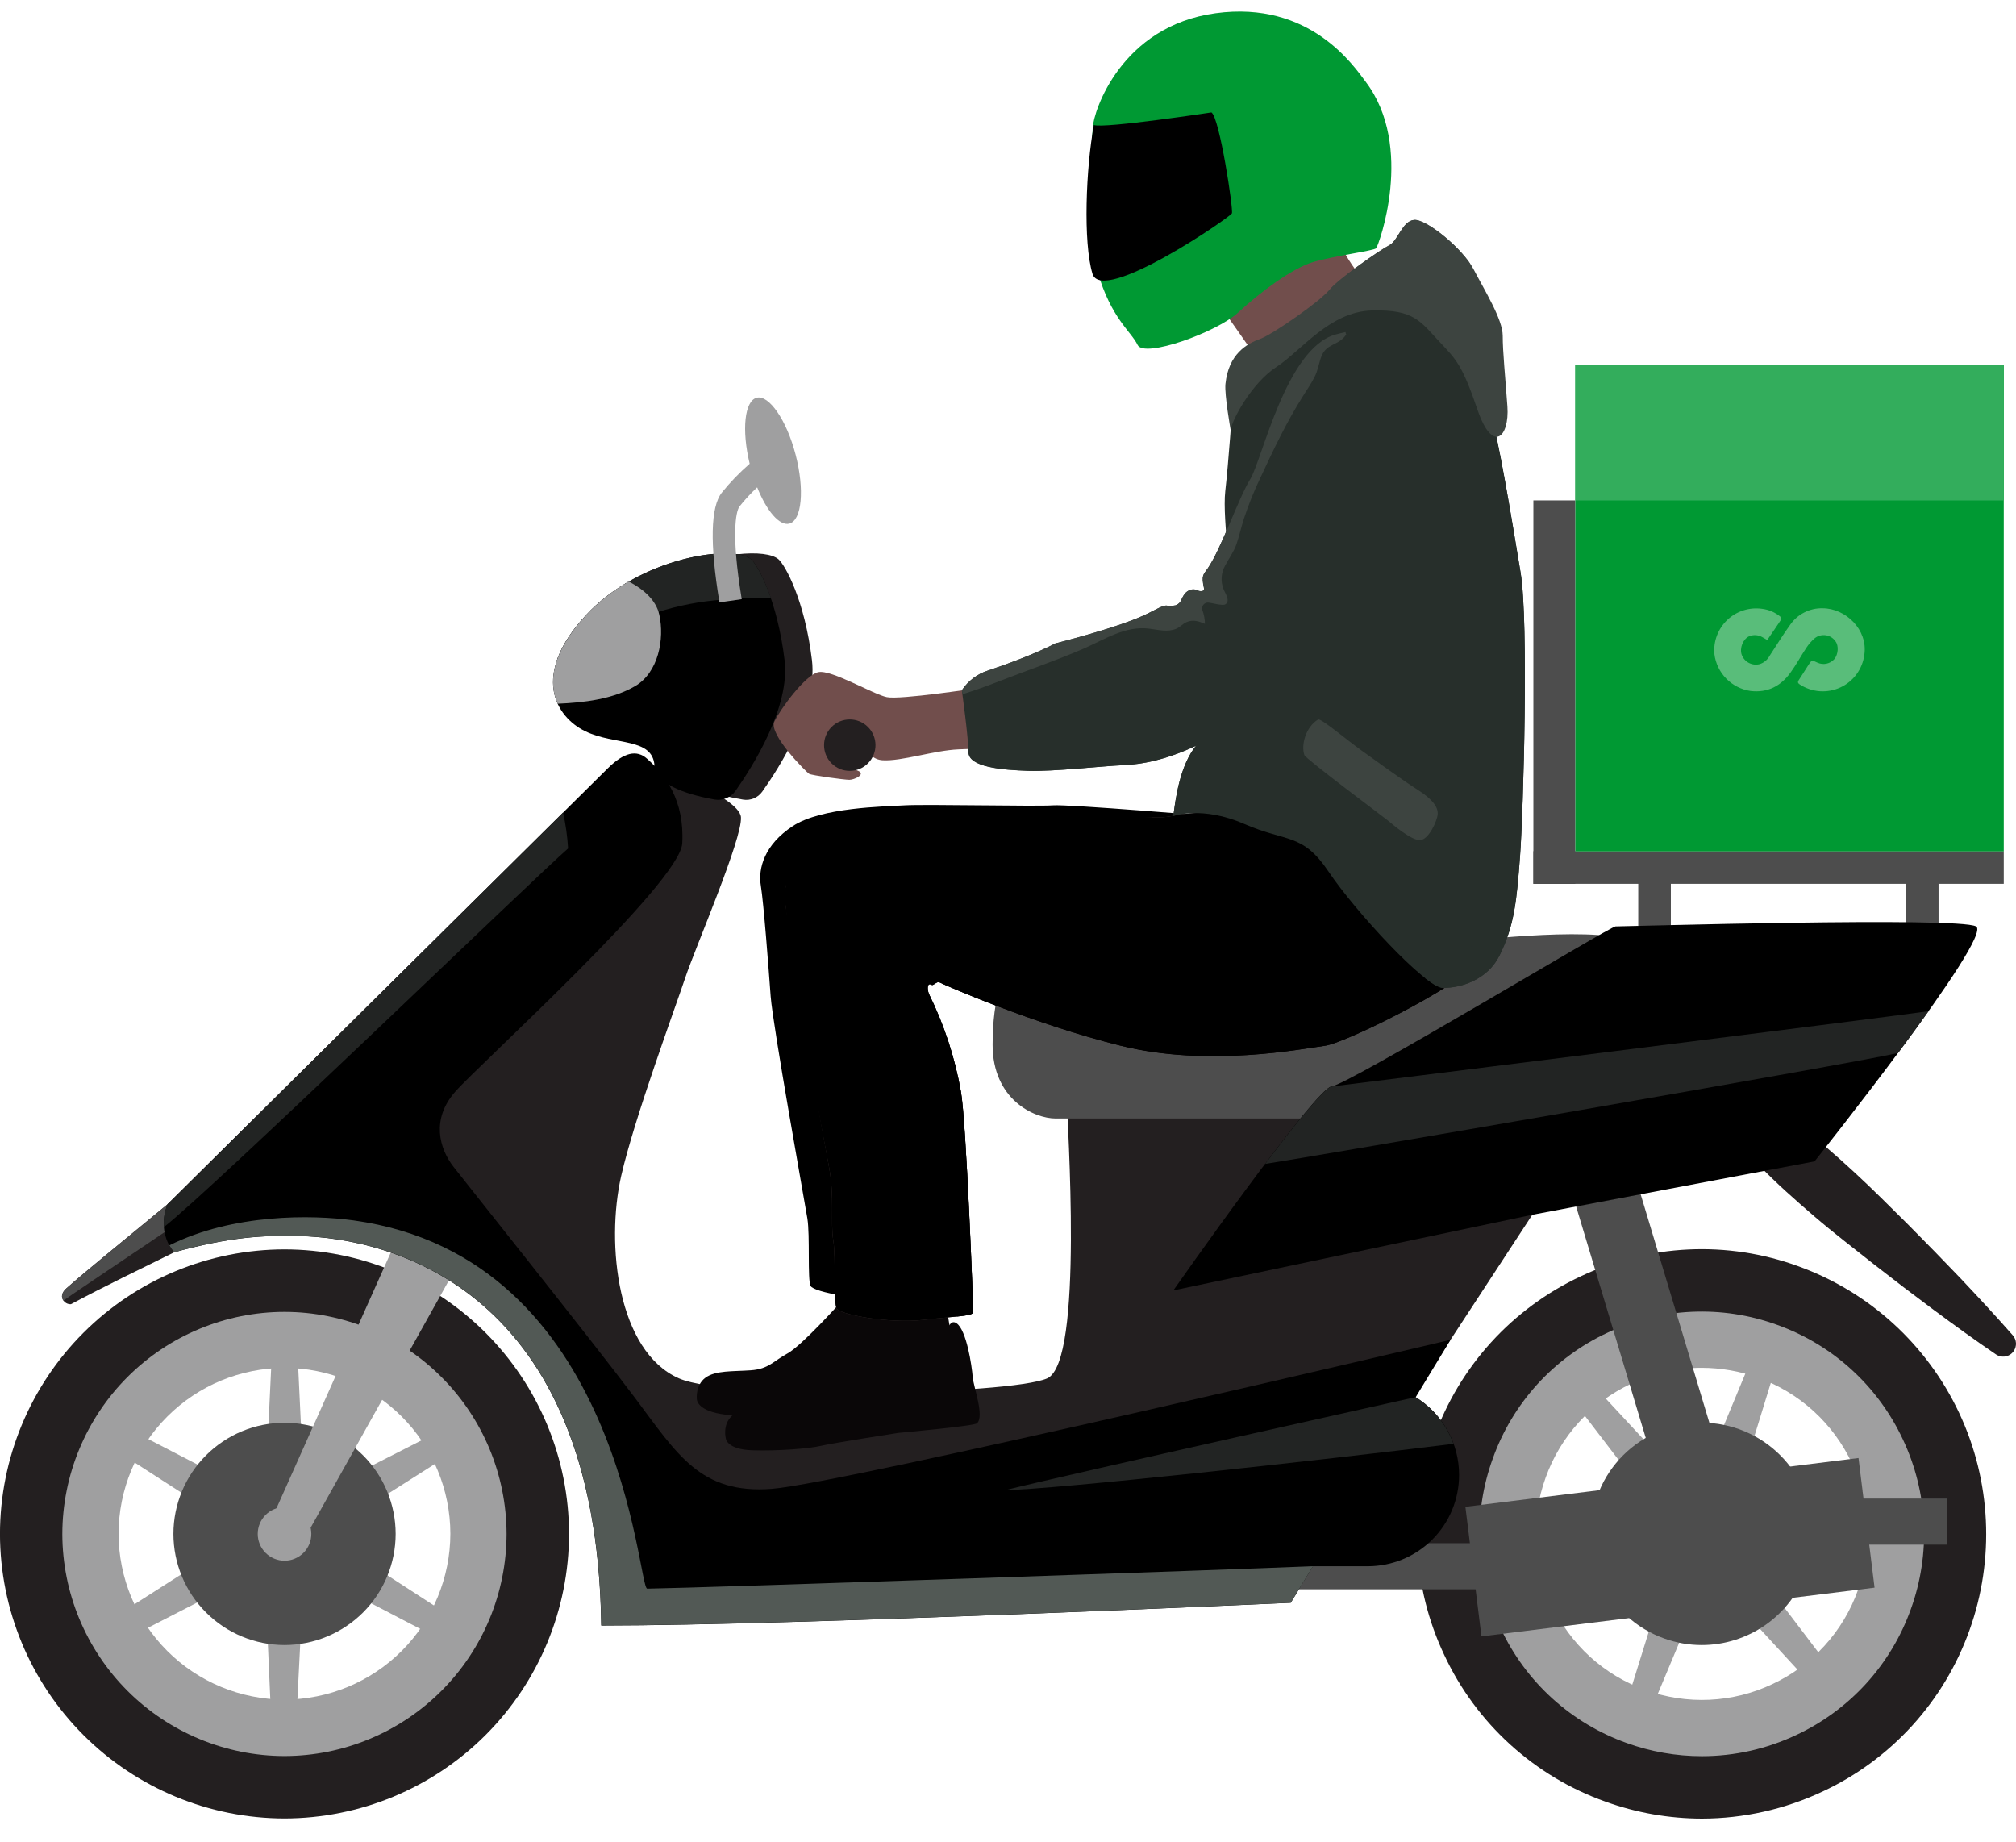
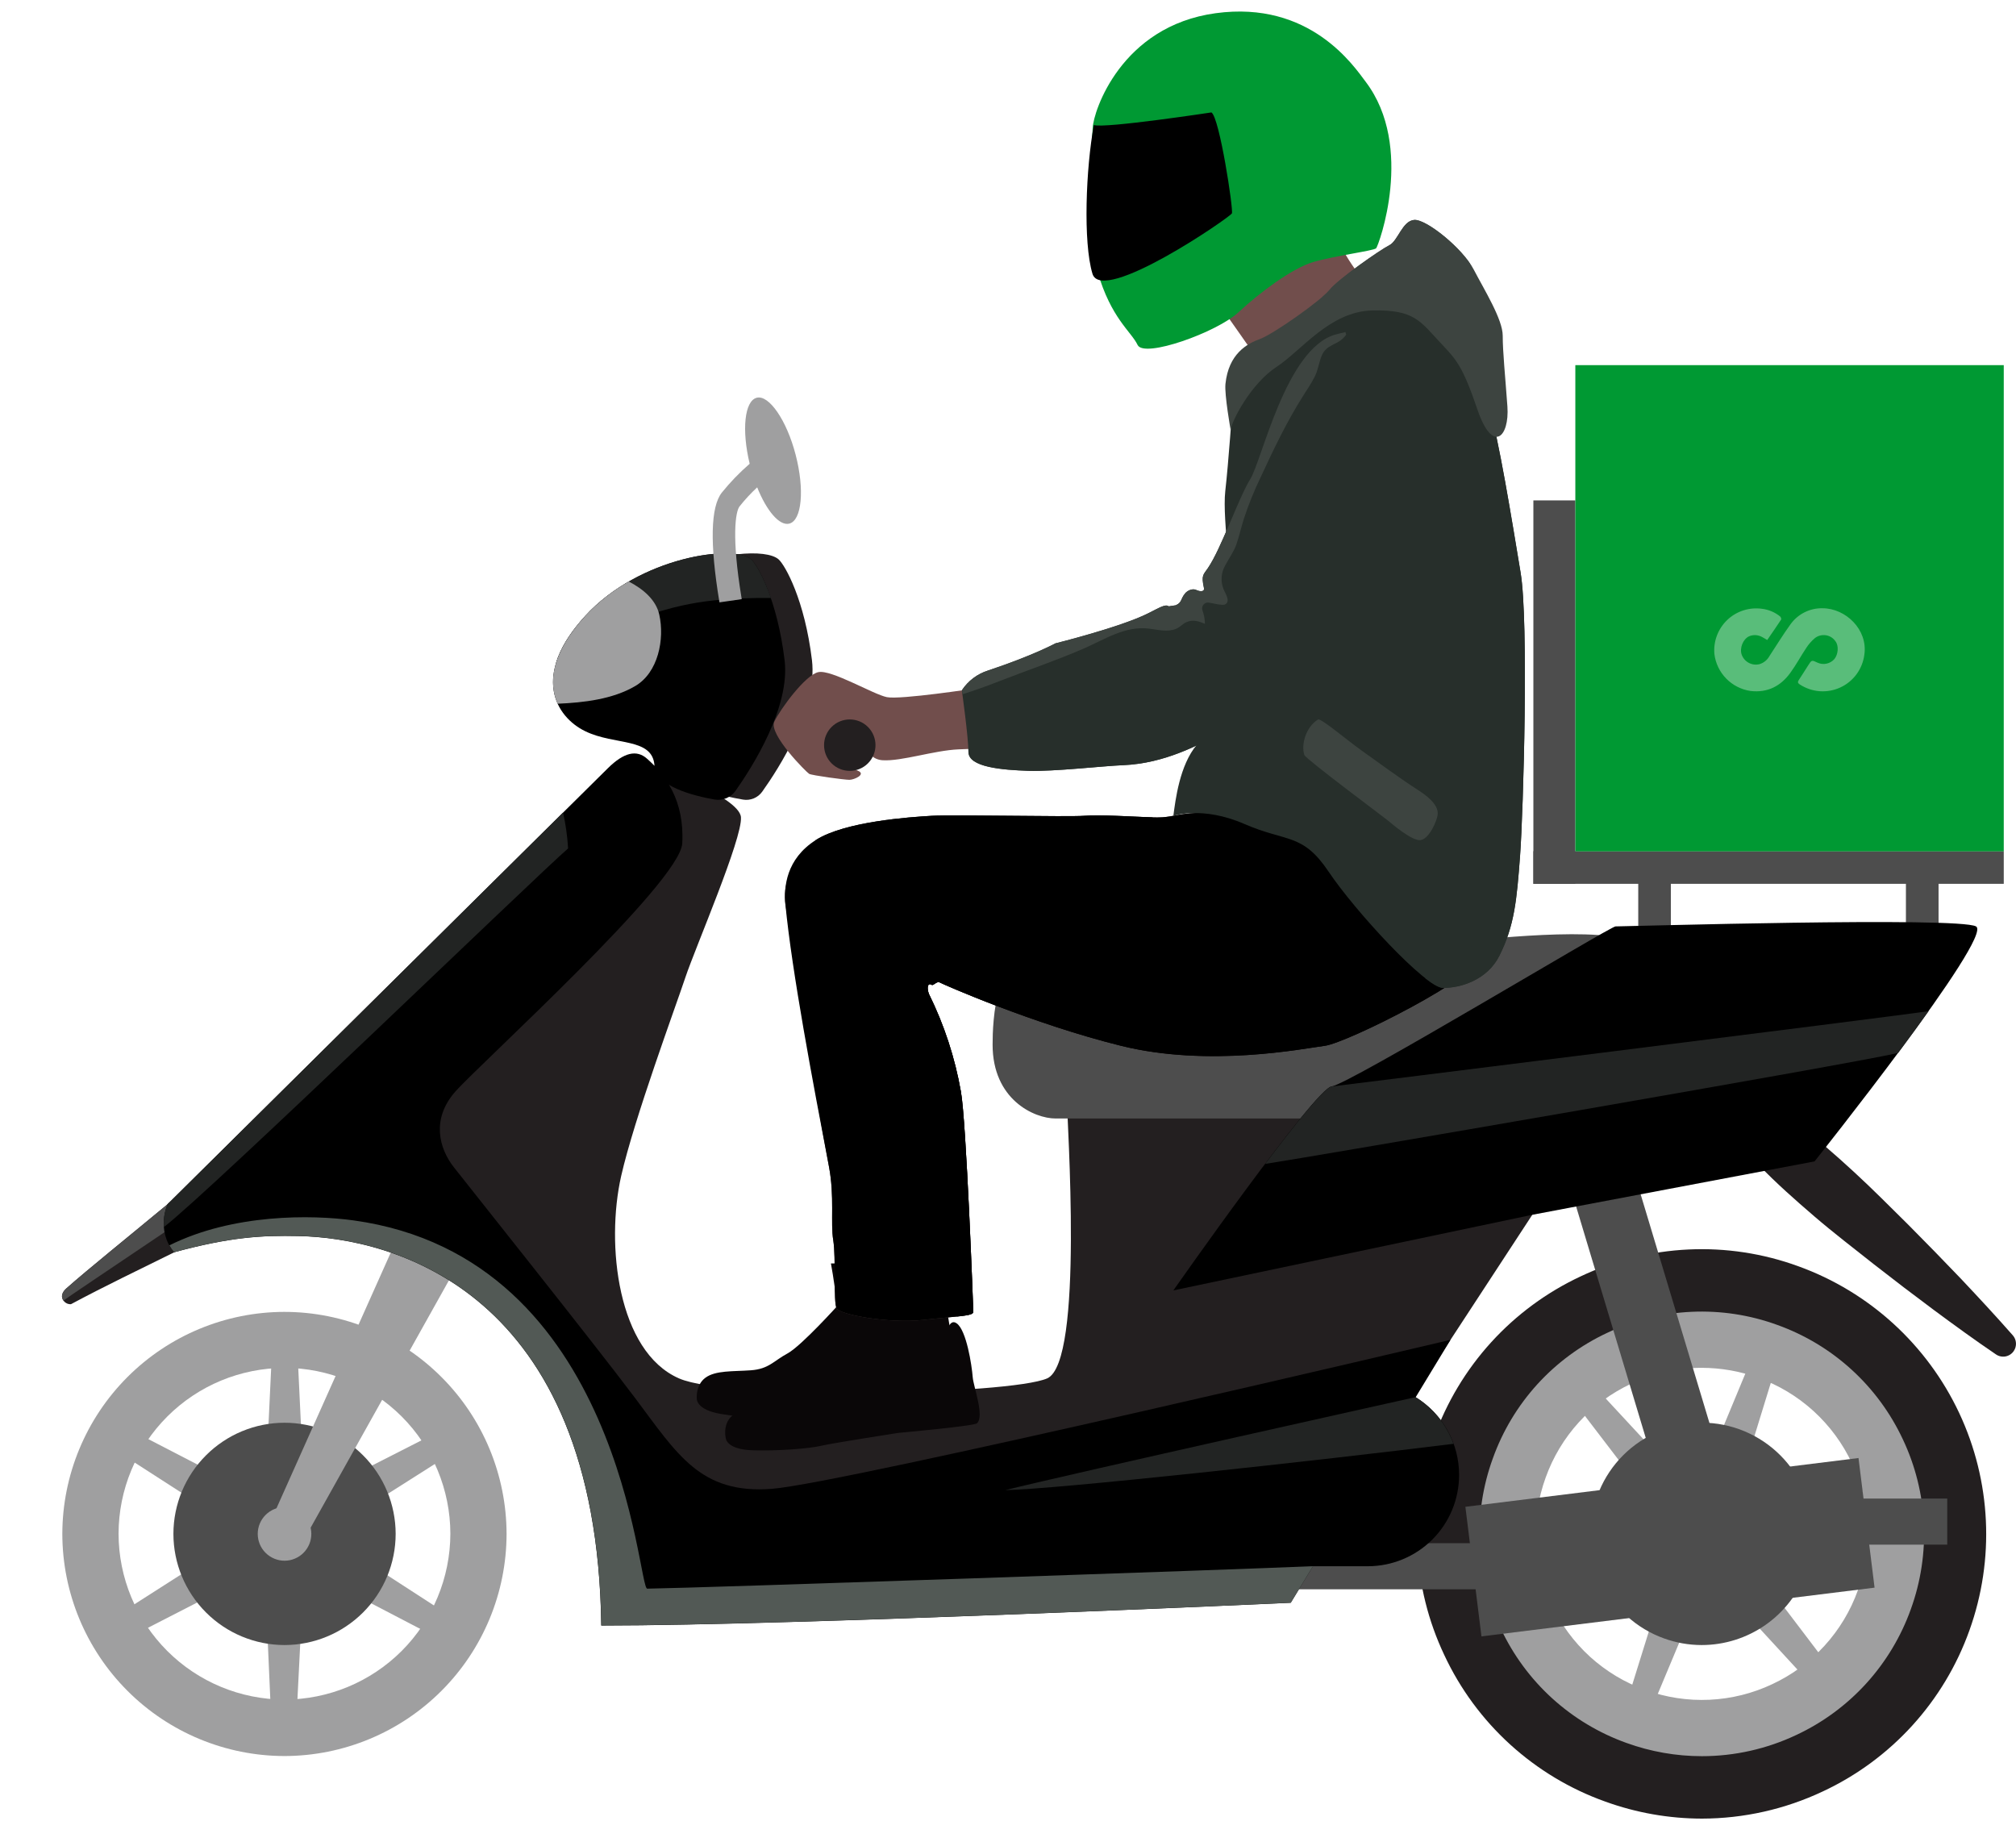
<svg xmlns="http://www.w3.org/2000/svg" width="58" height="53" viewBox="0 0 58 53" fill="none">
  <g clip-path="url(#clip0_24807_29102)">
    <path d="M2.043 37.517C3.013 36.998 3.975 36.538 5.008 36.027C5.688 35.693 6.288 35.452 6.732 35.26C7.142 35.083 7.508 34.641 7.352 34.222C7.196 33.804 6.507 33.293 6.165 33.58C6.056 33.672 5.545 34.04 4.826 34.637C3.731 35.545 2.517 36.523 1.914 37.058C1.814 37.147 1.746 37.264 1.807 37.381C1.828 37.425 1.862 37.461 1.904 37.485C1.946 37.51 1.995 37.521 2.043 37.517Z" fill="#231F20" />
    <path d="M1.825 37.415C1.817 37.406 1.811 37.395 1.806 37.384C1.745 37.265 1.813 37.147 1.913 37.061C2.517 36.526 3.731 35.548 4.825 34.641C5.544 34.043 6.055 33.675 6.164 33.584C6.4 33.386 6.802 33.567 7.08 33.837C6.85 34.044 1.997 37.275 1.825 37.415Z" fill="#4D4D4D" />
    <path d="M48.965 52.316C50.167 52.314 51.355 52.047 52.442 51.534C53.417 51.079 54.291 50.435 55.015 49.64C55.739 48.844 56.298 47.914 56.66 46.901C57.394 44.858 57.287 42.608 56.364 40.644C55.44 38.68 53.776 37.162 51.734 36.425C50.724 36.057 49.65 35.893 48.576 35.944C47.502 35.994 46.448 36.257 45.476 36.717C44.502 37.172 43.627 37.816 42.903 38.611C42.179 39.406 41.62 40.337 41.258 41.349C40.891 42.36 40.727 43.434 40.778 44.508C40.828 45.583 41.091 46.636 41.551 47.608C42.006 48.583 42.649 49.457 43.444 50.181C44.24 50.905 45.17 51.465 46.183 51.826C47.075 52.149 48.016 52.315 48.965 52.316ZM48.956 38.685C49.586 38.686 50.211 38.795 50.803 39.009C52.157 39.499 53.262 40.507 53.876 41.81C54.489 43.114 54.56 44.607 54.074 45.964C53.833 46.636 53.462 47.253 52.981 47.781C52.5 48.308 51.92 48.735 51.273 49.036C50.627 49.342 49.928 49.517 49.214 49.55C48.501 49.583 47.788 49.475 47.116 49.231C46.444 48.99 45.827 48.619 45.299 48.138C44.772 47.657 44.345 47.076 44.043 46.429C43.738 45.784 43.563 45.084 43.529 44.37C43.496 43.657 43.604 42.944 43.848 42.273C44.089 41.601 44.461 40.983 44.942 40.456C45.423 39.928 46.003 39.501 46.65 39.2C47.372 38.861 48.159 38.685 48.956 38.685Z" fill="#231F20" />
    <path d="M48.386 43.918L49.544 44.336L51.232 38.851L50.585 38.618L48.386 43.918Z" fill="#9F9FA0" />
    <path d="M48.494 44.518L49.435 43.725L45.535 39.517L45.009 39.961L48.494 44.518Z" fill="#9F9FA0" />
    <path d="M49.066 44.725L48.851 43.514L43.255 44.782L43.376 45.46L49.066 44.725Z" fill="#9F9FA0" />
    <path d="M49.533 44.334L48.377 43.913L46.671 49.391L47.318 49.627L49.533 44.334Z" fill="#9F9FA0" />
    <path d="M49.428 43.733L48.484 44.523L52.371 48.744L52.898 48.302L49.428 43.733Z" fill="#9F9FA0" />
    <path d="M48.855 43.524L49.066 44.737L54.666 43.486L54.548 42.808L48.855 43.524Z" fill="#9F9FA0" />
    <path d="M48.964 50.52C49.903 50.52 50.831 50.311 51.68 49.91C52.441 49.554 53.123 49.052 53.689 48.431C54.254 47.81 54.691 47.083 54.974 46.293C55.26 45.503 55.388 44.665 55.349 43.826C55.309 42.987 55.104 42.165 54.745 41.406C54.389 40.645 53.887 39.962 53.266 39.397C52.645 38.831 51.918 38.395 51.127 38.112C50.338 37.825 49.5 37.698 48.661 37.737C47.822 37.776 47 37.981 46.241 38.341C45.48 38.696 44.797 39.199 44.231 39.819C43.666 40.44 43.229 41.167 42.947 41.958C42.66 42.747 42.532 43.586 42.572 44.424C42.611 45.263 42.816 46.086 43.175 46.845C43.531 47.606 44.033 48.289 44.654 48.854C45.275 49.419 46.002 49.856 46.793 50.139C47.489 50.391 48.224 50.52 48.964 50.52ZM48.957 39.348C49.51 39.349 50.059 39.445 50.579 39.633C51.17 39.844 51.713 40.171 52.176 40.593C52.64 41.016 53.016 41.526 53.281 42.094C53.549 42.661 53.703 43.276 53.732 43.902C53.761 44.529 53.666 45.155 53.452 45.744C53.241 46.335 52.915 46.878 52.492 47.342C52.07 47.806 51.56 48.181 50.992 48.446C50.425 48.715 49.81 48.868 49.184 48.897C48.557 48.926 47.931 48.831 47.341 48.617C46.751 48.406 46.207 48.08 45.743 47.658C45.28 47.235 44.904 46.725 44.639 46.157C44.37 45.59 44.217 44.975 44.188 44.349C44.158 43.722 44.254 43.096 44.468 42.506C44.679 41.916 45.005 41.373 45.428 40.909C45.85 40.445 46.361 40.07 46.929 39.805C47.563 39.504 48.255 39.348 48.957 39.348Z" fill="#9F9FA0" />
    <path d="M48.957 47.323C49.615 47.323 50.257 47.12 50.796 46.742C51.335 46.364 51.744 45.829 51.968 45.21C52.254 44.412 52.213 43.533 51.852 42.766C51.492 41.999 50.842 41.406 50.045 41.117C49.65 40.974 49.23 40.91 48.811 40.93C48.391 40.949 47.98 41.052 47.6 41.232C47.219 41.41 46.878 41.661 46.595 41.971C46.312 42.282 46.093 42.645 45.952 43.041C45.809 43.436 45.745 43.855 45.764 44.275C45.784 44.694 45.887 45.106 46.067 45.486C46.245 45.866 46.496 46.208 46.806 46.49C47.117 46.773 47.48 46.992 47.876 47.133C48.223 47.258 48.588 47.323 48.957 47.323ZM48.957 43.354C49.046 43.354 49.135 43.369 49.219 43.4C49.411 43.469 49.568 43.612 49.655 43.797C49.742 43.982 49.752 44.194 49.683 44.387C49.614 44.579 49.471 44.736 49.286 44.823C49.1 44.91 48.888 44.92 48.696 44.851C48.601 44.817 48.513 44.764 48.438 44.696C48.363 44.628 48.303 44.545 48.26 44.454C48.216 44.362 48.192 44.263 48.187 44.162C48.182 44.06 48.198 43.959 48.233 43.864C48.266 43.769 48.319 43.681 48.387 43.606C48.455 43.532 48.538 43.471 48.63 43.428C48.733 43.379 48.845 43.354 48.959 43.354H48.957Z" fill="#4D4D4D" />
-     <path d="M8.185 52.312C10.355 52.309 12.436 51.446 13.97 49.912C15.505 48.377 16.368 46.297 16.371 44.127C16.369 41.957 15.505 39.876 13.971 38.341C12.436 36.806 10.355 35.943 8.185 35.941C6.015 35.943 3.934 36.806 2.399 38.341C0.864 39.876 0.001 41.957 -0.001 44.127C0.002 46.297 0.865 48.377 2.4 49.912C3.934 51.446 6.015 52.309 8.185 52.312ZM8.185 38.689C9.626 38.69 11.008 39.264 12.027 40.283C13.047 41.302 13.62 42.684 13.622 44.125C13.62 45.567 13.047 46.949 12.027 47.968C11.008 48.987 9.626 49.56 8.185 49.562C6.744 49.56 5.362 48.987 4.343 47.968C3.324 46.95 2.75 45.568 2.748 44.127C2.75 42.685 3.323 41.303 4.342 40.284C5.361 39.264 6.743 38.69 8.185 38.689Z" fill="#231F20" />
    <path d="M7.576 44.125H8.807L8.535 38.394H7.847L7.576 44.125Z" fill="#9F9FA0" />
    <path d="M7.881 44.654L8.498 43.588L3.401 40.951L3.057 41.547L7.881 44.654Z" fill="#9F9FA0" />
    <path d="M8.49 44.654L7.877 43.587L3.042 46.678L3.385 47.274L8.49 44.654Z" fill="#9F9FA0" />
    <path d="M8.797 44.127L7.566 44.123L7.82 49.856L8.508 49.857L8.797 44.127Z" fill="#9F9FA0" />
    <path d="M8.494 43.598L7.874 44.661L12.962 47.313L13.309 46.719L8.494 43.598Z" fill="#9F9FA0" />
    <path d="M7.883 43.595L8.493 44.664L13.338 41.589L12.997 40.991L7.883 43.595Z" fill="#9F9FA0" />
    <path d="M8.186 50.516C9.879 50.513 11.503 49.839 12.7 48.641C13.898 47.444 14.571 45.821 14.574 44.127C14.571 42.434 13.898 40.81 12.7 39.613C11.503 38.415 9.879 37.741 8.186 37.739C6.492 37.74 4.867 38.414 3.669 39.611C2.471 40.809 1.796 42.433 1.793 44.127C1.796 45.821 2.471 47.445 3.669 48.642C4.867 49.84 6.492 50.514 8.186 50.516ZM8.186 39.349C9.45 39.352 10.663 39.855 11.557 40.749C12.451 41.644 12.954 42.856 12.957 44.12C12.954 45.385 12.451 46.597 11.557 47.492C10.663 48.386 9.45 48.889 8.186 48.892C6.92 48.89 5.707 48.387 4.812 47.493C3.917 46.599 3.413 45.386 3.411 44.12C3.413 42.855 3.918 41.643 4.813 40.749C5.708 39.855 6.921 39.352 8.186 39.351V39.349Z" fill="#9F9FA0" />
    <path d="M8.186 47.323C9.034 47.322 9.846 46.984 10.446 46.385C11.045 45.786 11.382 44.973 11.383 44.125C11.382 43.278 11.045 42.465 10.446 41.866C9.846 41.266 9.034 40.929 8.186 40.928C7.338 40.929 6.526 41.266 5.926 41.866C5.327 42.465 4.99 43.278 4.989 44.125C4.99 44.973 5.327 45.786 5.926 46.385C6.526 46.985 7.338 47.322 8.186 47.323ZM8.186 43.354C8.391 43.354 8.587 43.435 8.731 43.58C8.876 43.725 8.957 43.921 8.957 44.125C8.957 44.33 8.876 44.526 8.731 44.671C8.587 44.815 8.391 44.897 8.186 44.897C7.982 44.897 7.786 44.815 7.641 44.671C7.496 44.526 7.415 44.33 7.415 44.125C7.415 43.921 7.496 43.725 7.641 43.58C7.786 43.435 7.982 43.354 8.186 43.354Z" fill="#4D4D4D" />
    <path d="M18.642 21.96C18.642 21.96 21.271 22.899 21.317 23.508C21.364 24.118 20.003 27.264 19.721 28.109C19.439 28.954 18.243 32.19 17.871 33.83C17.425 35.799 17.768 38.879 19.534 39.652C20.993 40.294 29.062 40.122 30.127 39.652C31.192 39.182 30.693 32.236 30.693 31.547C30.693 30.859 46.84 30.733 46.84 30.733L39.956 41.255C39.956 41.255 23.055 44.053 22.306 44.121C21.558 44.189 18.829 44.32 15.521 39.313C12.213 34.306 9.163 34.489 9.727 32.798C10.29 31.108 18.642 21.96 18.642 21.96Z" fill="#231F20" />
    <path d="M37.449 32.176H30.373C29.747 32.176 28.555 31.626 28.557 30.049C28.557 29.42 28.62 27.232 29.997 27.108C31.373 26.983 41.884 27.108 41.884 27.108C41.884 27.108 45.766 26.623 46.828 27.052C47.891 27.481 48.751 30.766 47.267 31.551C45.783 32.337 37.449 32.176 37.449 32.176Z" fill="#4D4D4D" />
    <path d="M17.232 20.55C18.057 20.474 19.152 20.322 19.693 19.618C20.135 19.045 20.299 18.039 20.004 17.364C19.855 17.025 19.566 16.753 19.226 16.543C20.6 15.867 22.05 15.78 22.401 16.092C22.589 16.26 23.152 17.261 23.36 18.992C23.526 20.367 22.404 22.107 21.929 22.774C21.867 22.86 21.783 22.927 21.686 22.967C21.588 23.007 21.481 23.02 21.377 23.002C20.788 22.904 19.655 22.637 19.617 22.032C19.566 21.209 18.479 21.455 17.624 21.038C17.393 20.926 17.19 20.765 17.029 20.567C17.093 20.56 17.161 20.557 17.232 20.55Z" fill="#231F20" />
    <path d="M21.614 16.092C21.115 15.649 18.401 16.011 16.837 17.72C15.272 19.429 15.981 20.619 16.837 21.035C17.692 21.452 18.778 21.207 18.83 22.029C18.867 22.625 19.962 22.894 20.556 23C20.671 23.02 20.788 23.006 20.896 22.962C21.003 22.917 21.096 22.843 21.163 22.747C21.648 22.059 22.736 20.346 22.573 18.995C22.365 17.261 21.802 16.259 21.614 16.092Z" fill="black" />
    <path d="M20.548 17.27C19.264 17.403 18.085 17.831 16.969 18.473C16.64 18.662 16.322 18.862 15.998 19.066C16.122 18.661 16.384 18.214 16.836 17.72C18.401 16.009 21.114 15.649 21.614 16.092C21.722 16.189 21.956 16.566 22.18 17.202C21.635 17.195 21.09 17.218 20.548 17.27Z" fill="#222423" />
    <path d="M18.09 16.729C18.51 16.947 18.873 17.258 18.967 17.68C19.125 18.386 18.938 19.347 18.276 19.735C17.629 20.115 16.8 20.212 16.044 20.244C15.77 19.644 15.865 18.783 16.837 17.72C17.201 17.327 17.623 16.993 18.09 16.729Z" fill="#9F9FA0" />
    <path d="M42.159 43.346L53.469 41.943L53.931 45.672L42.621 47.074L42.159 43.346Z" fill="#4D4D4D" />
    <path d="M46.908 33.382L50.059 43.855L48.26 44.396L45.109 33.923L46.908 33.382Z" fill="#4D4D4D" />
    <path d="M7.933 43.436L11.356 35.778L13.031 36.626L8.939 43.944C8.871 44.077 8.753 44.178 8.611 44.224C8.469 44.27 8.315 44.259 8.182 44.193C8.049 44.124 7.948 44.007 7.902 43.865C7.855 43.723 7.867 43.569 7.933 43.436Z" fill="#9F9FA0" />
    <path d="M44.115 24.486H57.648V25.425H44.115V24.486Z" fill="#4D4D4D" />
-     <path d="M55.772 24.955V27.576H54.833V24.955H55.772Z" fill="#4D4D4D" />
+     <path d="M55.772 24.955V27.576H54.833V24.955H55.772" fill="#4D4D4D" />
    <path d="M48.07 24.956V27.577H47.132V24.956H48.07Z" fill="#4D4D4D" />
    <path d="M35.225 44.393H46.162V45.719H35.225V44.393Z" fill="#4D4D4D" />
    <path d="M53.068 43.109H56.022V44.435H53.068V43.109Z" fill="#4D4D4D" />
    <path d="M20.764 14.174C21.006 13.873 21.276 13.594 21.568 13.341C21.334 12.371 21.42 11.534 21.77 11.442C22.121 11.351 22.632 12.084 22.891 13.084C23.151 14.083 23.069 14.969 22.709 15.063C22.426 15.136 22.056 14.697 21.784 14.02C21.601 14.19 21.431 14.373 21.276 14.569C21.161 14.718 21.043 15.435 21.331 17.182C21.335 17.21 21.339 17.227 21.339 17.236L20.699 17.328L20.692 17.287C20.42 15.635 20.444 14.587 20.764 14.174Z" fill="#9F9FA0" />
    <path d="M50.595 33.51C51.101 34.036 51.647 34.518 52.199 34.992C52.751 35.466 53.331 35.909 53.902 36.362L54.767 37.03L55.641 37.688C56.228 38.122 56.818 38.552 57.425 38.963C57.505 39.018 57.605 39.038 57.701 39.02C57.797 39.001 57.882 38.945 57.936 38.864C57.982 38.797 58.004 38.716 57.999 38.635C57.995 38.554 57.963 38.477 57.91 38.415L57.904 38.409C57.419 37.857 56.923 37.324 56.422 36.792L55.663 36.006L54.897 35.228C54.38 34.717 53.869 34.2 53.334 33.709C52.8 33.218 52.256 32.739 51.673 32.302L51.667 32.297C51.582 32.233 51.485 32.187 51.382 32.161C51.279 32.134 51.172 32.128 51.067 32.143C50.962 32.158 50.861 32.194 50.77 32.248C50.678 32.302 50.598 32.374 50.535 32.459C50.418 32.612 50.359 32.803 50.37 32.996C50.382 33.188 50.461 33.371 50.595 33.51Z" fill="#231F20" />
    <path d="M33.757 37.121L44.083 34.946L52.204 33.41C52.204 33.41 57.367 26.932 56.85 26.65C56.334 26.368 46.812 26.65 46.477 26.65C46.329 26.65 38.789 31.204 38.314 31.251C37.839 31.297 33.757 37.121 33.757 37.121Z" fill="black" />
    <path d="M36.399 33.482C37.293 32.296 38.118 31.273 38.315 31.254C38.344 31.254 54.228 29.273 55.486 29.088C55.208 29.479 54.909 29.888 54.608 30.291C53.205 30.616 37.536 33.314 36.399 33.482Z" fill="#222423" />
    <path d="M4.826 34.637C4.826 34.637 17.015 22.57 17.485 22.103C17.955 21.636 18.321 21.565 18.611 21.822C19.143 22.291 19.697 23.025 19.628 24.262C19.566 25.389 13.805 30.604 13.102 31.399C12.398 32.194 12.635 33.039 13.055 33.575C13.421 34.044 17.043 38.584 18.264 40.207C19.484 41.83 20.145 42.99 22.21 42.829C24.275 42.668 41.731 38.543 41.731 38.543L40.729 40.193C41.111 40.428 41.426 40.757 41.645 41.148C41.864 41.54 41.978 41.98 41.978 42.429C41.978 43.126 41.702 43.794 41.209 44.287C40.716 44.779 40.048 45.056 39.351 45.056H37.773L37.134 46.107C37.134 46.107 22.901 46.762 17.298 46.762C17.173 37.085 11.243 35.609 8.585 35.558C7.537 35.536 6.637 35.583 5.006 36.025C4.471 35.368 4.826 34.637 4.826 34.637Z" fill="black" />
    <path d="M4.713 35.301C4.696 35.074 4.735 34.847 4.824 34.637C4.824 34.637 12.97 26.573 16.199 23.373C16.275 23.713 16.324 24.059 16.344 24.407C15.372 25.25 6.108 34.218 4.713 35.301Z" fill="#222423" />
    <path d="M41.816 41.534C37.915 42.02 30.333 42.846 28.922 42.866C30.854 42.387 40.725 40.192 40.725 40.192C41.229 40.504 41.614 40.977 41.816 41.534Z" fill="#222423" />
    <path d="M10.17 35.107C17.933 36.176 18.343 45.708 18.621 45.701C20.137 45.68 35.7 45.147 37.775 45.054L37.136 46.105C37.136 46.105 22.903 46.759 17.3 46.759C17.175 37.083 11.245 35.607 8.587 35.555C7.539 35.534 6.639 35.58 5.008 36.023C4.958 35.961 4.913 35.895 4.873 35.825C6.701 34.913 8.967 34.941 10.17 35.107Z" fill="#525955" />
    <path d="M26.29 36.302L23.906 36.346C23.906 36.346 24.283 38.355 24.048 39.015C23.813 39.674 26.711 38.934 26.711 38.934L26.29 36.302Z" fill="#0A0708" />
    <path d="M24.137 37.516C24.137 37.516 23.059 38.717 22.657 38.934C22.255 39.151 22.119 39.382 21.601 39.419C21.083 39.456 20.586 39.419 20.295 39.633C20.004 39.848 20.047 40.238 20.047 40.238C20.047 40.238 20.024 40.553 20.734 40.674C21.444 40.794 22.329 40.841 22.659 40.807C22.989 40.772 24.853 40.731 24.853 40.731C24.853 40.731 26.979 40.823 27.075 40.754C27.317 40.582 27.116 39.709 27.132 39.437C27.153 39.097 27.138 38.086 26.894 37.855C26.695 37.668 26.593 38.111 26.358 38.264C25.909 38.558 24.388 38.579 24.37 38.054C24.355 37.65 24.199 37.455 24.137 37.516Z" fill="#0A0708" />
-     <path d="M36.093 21.672L35.014 23.491C35.014 23.491 30.736 23.132 30.29 23.167C29.843 23.202 26.637 23.131 26.028 23.167C25.419 23.204 23.632 23.224 22.811 23.762C21.99 24.299 21.807 24.982 21.889 25.478C21.97 25.975 22.112 27.836 22.172 28.663C22.233 29.49 23.147 34.557 23.228 35.051C23.308 35.545 23.228 36.809 23.32 36.992C23.412 37.175 24.795 37.432 25.746 37.323C26.697 37.214 27.152 37.22 27.149 37.096C27.146 36.971 26.76 34.283 26.76 33.642C26.76 33.001 26.953 31.649 26.801 30.811C26.635 29.849 26.334 28.915 25.908 28.036C25.847 27.874 25.806 27.595 25.908 27.704C26.009 27.813 26.05 27.822 26.05 27.704C26.05 27.586 26.131 27.656 26.212 27.704C26.293 27.752 28.829 28.891 31.284 29.509C33.739 30.128 36.358 29.59 36.987 29.509C37.616 29.429 41.365 27.507 41.365 26.934C41.365 26.361 36.093 21.672 36.093 21.672Z" fill="black" />
    <path d="M27.122 36.934L24.671 36.978C24.671 36.978 25.059 39.005 24.817 39.67C24.576 40.334 27.555 39.585 27.555 39.585L27.122 36.934Z" fill="#0A0708" />
    <path d="M24.672 38.098C24.672 38.098 23.739 39.445 23.36 39.716C22.981 39.987 22.875 40.236 22.351 40.348C21.828 40.46 21.318 40.486 21.049 40.739C20.781 40.991 20.881 41.377 20.881 41.377C20.881 41.377 20.901 41.695 21.641 41.72C22.381 41.744 23.289 41.671 23.62 41.592C23.952 41.513 25.845 41.22 25.845 41.22C25.845 41.22 28.028 41.024 28.109 40.943C28.329 40.739 28.006 39.891 27.985 39.618C27.959 39.276 27.805 38.267 27.524 38.069C27.297 37.907 27.254 38.366 27.035 38.554C26.618 38.908 25.071 39.134 24.98 38.612C24.915 38.203 24.726 38.029 24.672 38.098Z" fill="#0A0708" />
    <path d="M37.199 22.174L35.28 23.397C34.933 23.365 34.584 23.365 34.237 23.397C33.694 23.45 33.653 23.534 33.11 23.512C32.568 23.491 31.692 23.648 31.232 23.685C30.773 23.721 27.477 23.648 26.851 23.685C26.225 23.721 24.389 23.742 23.544 24.285C22.7 24.827 22.512 25.515 22.596 26.016C22.68 26.517 23.375 31.073 23.848 33.554C24.014 34.43 23.889 35.172 23.972 35.675C24.055 36.178 23.972 37.448 24.068 37.636C24.163 37.823 25.584 38.08 26.559 37.97C27.534 37.86 28.005 37.865 28.002 37.74C27.999 37.615 27.801 32.246 27.644 31.399C27.473 30.426 27.164 29.483 26.727 28.598C26.663 28.436 26.681 28.253 26.807 28.333C26.854 28.362 26.953 28.216 27.037 28.263C27.121 28.311 29.728 29.461 32.252 30.085C34.776 30.71 37.468 30.17 38.114 30.085C38.76 30 42.615 28.064 42.615 27.487C42.615 26.91 37.199 22.174 37.199 22.174Z" fill="#4C3F3F" />
    <path d="M37.199 22.174L35.28 23.397C34.933 23.365 34.584 23.365 34.237 23.397C33.694 23.45 33.653 23.534 33.11 23.512C32.568 23.491 31.646 23.432 31.187 23.468C30.728 23.504 27.436 23.431 26.81 23.468C26.184 23.505 24.309 23.63 23.465 24.169C22.621 24.709 22.547 25.511 22.596 26.016C22.784 27.962 23.38 31.104 23.848 33.554C24.014 34.43 23.889 35.172 23.972 35.675C24.055 36.178 23.972 37.448 24.068 37.636C24.163 37.823 25.584 38.08 26.559 37.97C27.534 37.86 28.005 37.865 28.002 37.74C27.999 37.615 27.801 32.246 27.644 31.399C27.473 30.426 27.164 29.483 26.727 28.598C26.663 28.436 26.681 28.253 26.807 28.333C26.854 28.362 26.953 28.216 27.037 28.263C27.121 28.311 29.728 29.461 32.252 30.085C34.776 30.71 37.468 30.17 38.114 30.085C38.76 30 42.615 28.064 42.615 27.487C42.615 26.91 37.199 22.174 37.199 22.174Z" fill="black" />
    <path d="M30.673 24.041C29.731 24.056 28.791 23.982 27.849 23.978C26.523 23.973 25.239 23.788 23.924 24.068C23.762 24.102 23.601 24.141 23.443 24.184L23.465 24.169C24.309 23.627 26.184 23.504 26.81 23.468C27.435 23.432 30.728 23.504 31.187 23.468C31.645 23.432 32.567 23.491 33.11 23.512H33.164C32.448 23.968 31.497 24.029 30.673 24.041Z" fill="black" />
    <path d="M26.818 32.532C26.727 32.083 26.611 31.639 26.472 31.202C26.338 30.798 26.181 30.411 26.22 29.981C26.25 29.657 26.246 29.375 26.017 29.124C25.862 28.956 25.654 28.855 25.476 28.72C25.54 28.674 25.617 28.647 25.696 28.643C25.743 28.643 25.789 28.63 25.83 28.606C25.87 28.582 25.904 28.548 25.927 28.507C25.95 28.466 25.962 28.42 25.962 28.373C25.962 28.326 25.95 28.28 25.926 28.239C25.866 28.137 25.797 28.042 25.719 27.954C25.75 27.925 25.777 27.892 25.8 27.857C25.921 27.672 25.962 27.095 26.218 27.048C26.279 27.037 26.689 27.411 26.784 27.473C27.123 27.681 27.488 27.844 27.869 27.959C28.597 28.195 29.36 28.301 30.116 28.39C30.995 28.495 31.831 28.703 32.686 28.924C33.879 29.228 35.107 29.376 36.338 29.365C37.286 29.365 38.307 29.279 39.157 28.822C40.032 28.351 40.44 27.489 40.412 26.514C40.412 26.466 40.398 26.419 40.372 26.378C40.445 26.017 40.537 25.66 40.649 25.308C41.715 26.323 42.615 27.249 42.615 27.485C42.615 28.064 38.761 29.998 38.114 30.083C37.467 30.168 34.777 30.707 32.252 30.083C29.727 29.459 27.12 28.309 27.037 28.261C26.954 28.213 26.854 28.36 26.807 28.331C26.679 28.25 26.661 28.433 26.727 28.596C27.164 29.481 27.473 30.424 27.644 31.396C27.801 32.244 27.999 37.613 28.002 37.738C28.002 37.81 27.848 37.839 27.531 37.871C27.437 36.075 27.198 34.29 26.818 32.532Z" fill="black" />
    <path d="M37.883 5.321C37.883 5.321 38.318 6.323 38.502 6.885C38.687 7.448 39.473 8.388 39.473 8.388C39.473 8.388 36.927 11.392 36.777 11.623C36.626 11.853 36.609 10.768 36.223 10.351C35.838 9.933 34.951 8.41 34.498 8.222C34.047 8.035 37.883 5.321 37.883 5.321Z" fill="#714E4C" />
    <path d="M39.291 2.353C38.953 1.907 37.694 0.008 34.973 0.38C32.252 0.752 31.455 3.205 31.437 3.68C31.419 4.155 31.186 6.465 31.575 7.812C31.964 9.159 32.545 9.537 32.729 9.924C32.913 10.312 35.013 9.558 35.627 8.986C36.24 8.415 37.172 7.719 37.777 7.539C38.382 7.359 39.522 7.215 39.592 7.142C39.661 7.068 40.709 4.225 39.291 2.353Z" fill="#009933" />
    <path d="M34.853 3.234C34.853 3.234 31.78 3.701 31.47 3.597C31.242 4.83 31.156 6.966 31.43 7.875C31.704 8.785 35.397 6.246 35.442 6.137C35.487 6.027 35.088 3.388 34.853 3.234Z" fill="black" />
    <path d="M40.413 8.617C39.95 8.428 38.951 8.961 37.851 9.431C36.752 9.901 35.513 10.941 35.48 11.378C35.446 11.814 35.347 13.28 35.251 14.127C35.156 14.975 35.501 17.006 35.437 18.009C35.374 19.011 35.751 18.885 35.234 19.856C34.718 20.826 34.937 20.826 34.436 21.42C33.936 22.013 33.818 23.01 33.757 23.472C33.757 23.472 34.589 23.176 35.799 23.703C37.029 24.237 37.472 23.955 38.225 25.077C38.978 26.2 41.013 28.411 41.514 28.416C42.016 28.422 42.788 28.192 43.139 27.489C43.573 26.623 43.639 25.891 43.733 24.608C43.827 23.326 43.983 17.88 43.748 16.471C43.514 15.063 43.107 12.529 42.825 11.653C42.544 10.776 41.611 9.107 40.413 8.617Z" fill="#272F2B" />
    <path d="M42.15 27.401C42.878 26.828 42.724 26.113 42.751 25.284C42.77 24.715 42.856 24.15 43.008 23.601C43.124 23.185 43.285 22.782 43.346 22.352C43.406 21.922 43.346 21.492 43.255 21.067C43.142 20.537 43.072 20.097 43.162 19.555C43.303 18.707 43.146 17.931 42.967 17.102C42.761 16.145 42.977 15.143 42.699 14.196C42.554 13.702 42.327 13.236 42.168 12.747C42.03 12.319 41.993 11.89 41.925 11.453C41.871 11.064 41.716 10.697 41.476 10.387C41.249 10.102 41.03 9.81 40.805 9.524C40.38 8.988 39.554 9.179 38.983 9.333C38.578 9.44 38.232 9.666 37.838 9.791C37.565 9.869 37.281 9.902 36.997 9.89C37.27 9.716 37.556 9.564 37.853 9.435C38.953 8.965 39.952 8.432 40.415 8.621C41.612 9.111 42.543 10.78 42.825 11.657C43.106 12.533 43.513 15.068 43.747 16.476C43.982 17.883 43.828 23.329 43.732 24.612C43.636 25.896 43.57 26.627 43.138 27.494C42.788 28.196 42.016 28.426 41.514 28.42C41.406 28.42 41.225 28.314 41.002 28.14C41.383 27.904 41.798 27.68 42.15 27.401Z" fill="#272F2B" />
-     <path d="M34.993 21.33C34.902 22.037 34.567 22.694 34.414 23.386C34.192 23.377 33.97 23.404 33.757 23.466C33.817 23.005 33.935 22.011 34.436 21.414C34.914 20.848 34.736 20.82 35.169 19.974C35.32 20.421 35.053 20.873 34.993 21.33Z" fill="#272F2B" />
    <path d="M28.051 19.805C28.051 19.805 25.907 20.133 25.516 20.055C25.125 19.976 23.919 19.256 23.545 19.335C23.17 19.413 22.45 20.399 22.277 20.759C22.105 21.119 23.201 22.215 23.279 22.261C23.358 22.307 24.296 22.433 24.436 22.433C24.577 22.433 24.922 22.276 24.687 22.174C24.453 22.072 24.061 21.931 23.936 21.776C23.811 21.619 23.78 21.197 23.921 21.087C24.061 20.977 24.53 20.806 24.656 20.947C24.781 21.087 24.843 21.836 25.392 21.87C25.94 21.904 26.867 21.588 27.575 21.557C28.282 21.526 29.051 21.51 29.051 21.51L28.051 19.805Z" fill="#714E4C" />
    <path d="M44.115 14.395H45.322V25.426H44.115V14.395Z" fill="#4D4D4D" />
    <path d="M45.322 10.504H57.648V24.491H45.322V10.504Z" fill="#009933" />
-     <path d="M45.322 10.504H57.648V14.396H45.322V10.504Z" fill="#33AD5C" />
    <path d="M23.924 21.959C23.636 21.67 23.636 21.202 23.924 20.913C24.213 20.624 24.682 20.624 24.971 20.913C25.26 21.202 25.26 21.67 24.971 21.959C24.682 22.248 24.213 22.248 23.924 21.959Z" fill="#231F20" />
    <path d="M41.249 11.513C40.919 10.423 40.517 9.03 38.414 9.628C36.996 10.032 36.312 13.224 35.969 13.783C35.626 14.343 35.136 15.78 34.748 16.347C34.621 16.534 34.555 16.54 34.636 16.913C34.662 17.032 34.521 17.024 34.414 16.973C34.308 16.922 34.164 16.987 34.096 17.069C33.954 17.241 34.015 17.325 33.826 17.413L33.622 17.444C33.532 17.374 33.387 17.465 33.028 17.646C32.236 18.044 30.365 18.508 30.365 18.508C30.365 18.508 29.718 18.86 28.424 19.29C28.116 19.387 27.851 19.587 27.672 19.857C27.672 19.857 27.861 21.202 27.861 21.636C27.861 22.069 28.831 22.151 29.582 22.175C30.332 22.198 31.71 22.036 32.305 22.013C33.539 21.962 34.481 21.403 34.925 21.212C35.382 21.015 36.435 20.824 36.56 20.605C36.684 20.385 38.541 19.068 38.708 18.32C38.876 17.572 39.782 16.64 40.133 15.975C40.912 14.5 41.628 12.764 41.249 11.513Z" fill="#272F2B" />
    <path d="M38.709 9.653C38.489 9.952 38.157 9.874 38.012 10.265C37.938 10.464 37.918 10.655 37.819 10.846C37.719 11.038 37.612 11.198 37.503 11.369C37.018 12.131 36.646 12.917 36.265 13.736C36.08 14.12 35.92 14.516 35.787 14.921C35.71 15.164 35.654 15.415 35.573 15.655C35.492 15.882 35.357 16.06 35.249 16.266C35.191 16.367 35.156 16.481 35.147 16.597C35.138 16.714 35.155 16.831 35.198 16.94C35.239 17.056 35.414 17.291 35.25 17.386C35.169 17.432 34.852 17.339 34.751 17.333C34.726 17.333 34.7 17.339 34.677 17.351C34.654 17.362 34.634 17.379 34.618 17.399C34.603 17.42 34.592 17.444 34.587 17.469C34.582 17.494 34.583 17.52 34.59 17.545C34.638 17.673 34.664 17.808 34.666 17.945C34.494 17.874 34.325 17.812 34.132 17.898C34.025 17.946 33.954 18.037 33.844 18.085C33.593 18.194 33.328 18.116 33.068 18.085C32.375 17.993 31.774 18.399 31.166 18.663C30.378 19.003 29.549 19.285 28.746 19.597C28.398 19.733 28.047 19.861 27.691 19.971C27.681 19.898 27.675 19.854 27.675 19.854C27.853 19.585 28.118 19.385 28.426 19.288C29.72 18.858 30.367 18.506 30.367 18.506C30.367 18.506 32.238 18.042 33.03 17.644C33.389 17.463 33.534 17.371 33.624 17.442L33.828 17.411C34.015 17.323 33.956 17.239 34.098 17.067C34.166 16.986 34.309 16.919 34.417 16.97C34.524 17.021 34.664 17.029 34.638 16.91C34.557 16.54 34.623 16.534 34.751 16.344C35.138 15.778 35.626 14.341 35.971 13.781C36.315 13.221 36.998 10.028 38.416 9.625C38.519 9.596 38.616 9.573 38.71 9.553C38.712 9.579 38.72 9.605 38.732 9.628C38.724 9.635 38.716 9.643 38.709 9.653Z" fill="#3D4440" />
    <path d="M29.808 21.652C30.452 21.643 31.093 21.562 31.718 21.409C32.49 21.235 33.254 20.976 34.016 20.762C34.563 20.613 36.735 20.108 36.727 19.217C36.903 19.252 37.078 19.236 37.213 19.081C37.357 18.91 37.374 18.649 37.38 18.412C38.211 18.611 38.626 17.372 38.988 16.795C39.928 15.29 42.195 10.402 39.692 9.517C40.715 9.704 41.004 10.694 41.253 11.514C41.632 12.765 40.916 14.502 40.14 15.973C39.788 16.64 38.883 17.569 38.715 18.318C38.548 19.066 36.694 20.383 36.566 20.602C36.44 20.821 35.388 21.013 34.931 21.209C34.487 21.4 33.545 21.96 32.311 22.011C31.717 22.035 30.34 22.198 29.588 22.172C28.837 22.147 27.868 22.071 27.868 21.633C27.868 21.616 27.868 21.597 27.868 21.576C28.513 21.551 29.157 21.646 29.808 21.652Z" fill="#272F2B" />
    <path d="M35.406 12.374C35.406 12.374 35.224 11.357 35.256 11.045C35.346 10.178 35.875 9.886 36.251 9.751C36.626 9.616 38.003 8.648 38.254 8.335C38.504 8.022 39.72 7.177 39.97 7.053C40.221 6.928 40.342 6.354 40.686 6.325C41.031 6.296 42.08 7.143 42.393 7.743C42.706 8.344 43.233 9.187 43.233 9.657C43.233 10.127 43.305 10.817 43.368 11.694C43.43 12.57 42.946 13.069 42.508 11.788C42.071 10.507 41.897 10.345 41.443 9.863C40.858 9.241 40.694 8.901 39.474 8.931C38.254 8.962 37.44 10.089 36.72 10.559C36.001 11.029 35.437 12.092 35.406 12.374Z" fill="#3D4440" />
    <path d="M41.638 7.321C41.412 7.268 41.253 7.312 41.046 7.401C40.731 7.532 40.388 7.64 40.063 7.747C39.795 7.834 39.739 7.93 39.531 8.097C39.294 8.291 38.821 8.3 38.531 8.388C38.365 8.438 38.2 8.495 38.035 8.55C38.114 8.486 38.187 8.415 38.253 8.339C38.504 8.026 39.719 7.181 39.97 7.057C40.22 6.932 40.341 6.358 40.685 6.329C41.002 6.301 41.915 7.017 42.303 7.6C42.094 7.479 41.87 7.386 41.638 7.321Z" fill="#3D4440" />
    <path d="M37.92 20.698C37.562 20.918 37.427 21.437 37.527 21.721C37.567 21.835 39.84 23.527 39.938 23.61C40.036 23.694 40.615 24.19 40.862 24.168C41.11 24.146 41.348 23.61 41.362 23.424C41.377 23.238 41.244 23.011 40.79 22.722C40.335 22.434 39.557 21.864 39.172 21.59C38.73 21.273 37.998 20.65 37.92 20.698Z" fill="#3D4440" />
    <path d="M50.693 17.513C50.884 17.536 51.064 17.612 51.213 17.733C51.235 17.751 51.255 17.806 51.243 17.823C51.115 18.019 50.98 18.211 50.843 18.411C50.789 18.38 50.744 18.35 50.697 18.326C50.641 18.294 50.578 18.276 50.513 18.271C50.449 18.267 50.384 18.278 50.324 18.303C50.143 18.384 50.041 18.651 50.11 18.838C50.148 18.938 50.221 19.021 50.316 19.07C50.411 19.119 50.52 19.132 50.624 19.105C50.745 19.067 50.847 18.983 50.908 18.871C51.107 18.569 51.295 18.26 51.506 17.968C51.611 17.819 51.75 17.698 51.913 17.616C52.075 17.534 52.255 17.493 52.437 17.498C53.098 17.498 53.743 18.111 53.637 18.834C53.611 19.037 53.534 19.23 53.413 19.395C53.292 19.56 53.13 19.692 52.944 19.777C52.758 19.863 52.553 19.899 52.349 19.884C52.145 19.868 51.948 19.8 51.777 19.688C51.719 19.65 51.714 19.616 51.753 19.559C51.844 19.423 51.93 19.282 52.019 19.144C52.121 18.982 52.122 18.982 52.29 19.063C52.371 19.1 52.462 19.11 52.55 19.091C52.637 19.072 52.716 19.026 52.775 18.959C52.884 18.826 52.907 18.579 52.807 18.449C52.775 18.402 52.734 18.362 52.686 18.332C52.638 18.302 52.584 18.282 52.528 18.274C52.472 18.266 52.414 18.269 52.36 18.284C52.305 18.298 52.254 18.324 52.21 18.36C52.116 18.44 52.034 18.534 51.967 18.637C51.811 18.871 51.677 19.122 51.512 19.349C51.234 19.736 50.857 19.933 50.367 19.878C50.101 19.84 49.854 19.715 49.666 19.524C49.477 19.332 49.356 19.083 49.323 18.816C49.307 18.635 49.331 18.452 49.396 18.282C49.46 18.112 49.562 17.959 49.694 17.833C49.825 17.708 49.984 17.614 50.157 17.559C50.33 17.503 50.513 17.488 50.693 17.513Z" fill="#59BD7A" />
  </g>
  <defs>
    <clipPath id="clip0_24807_29102">
      <rect width="58" height="51.983" fill="white" transform="matrix(-1 0 0 1 58 0.332)" />
    </clipPath>
  </defs>
</svg>